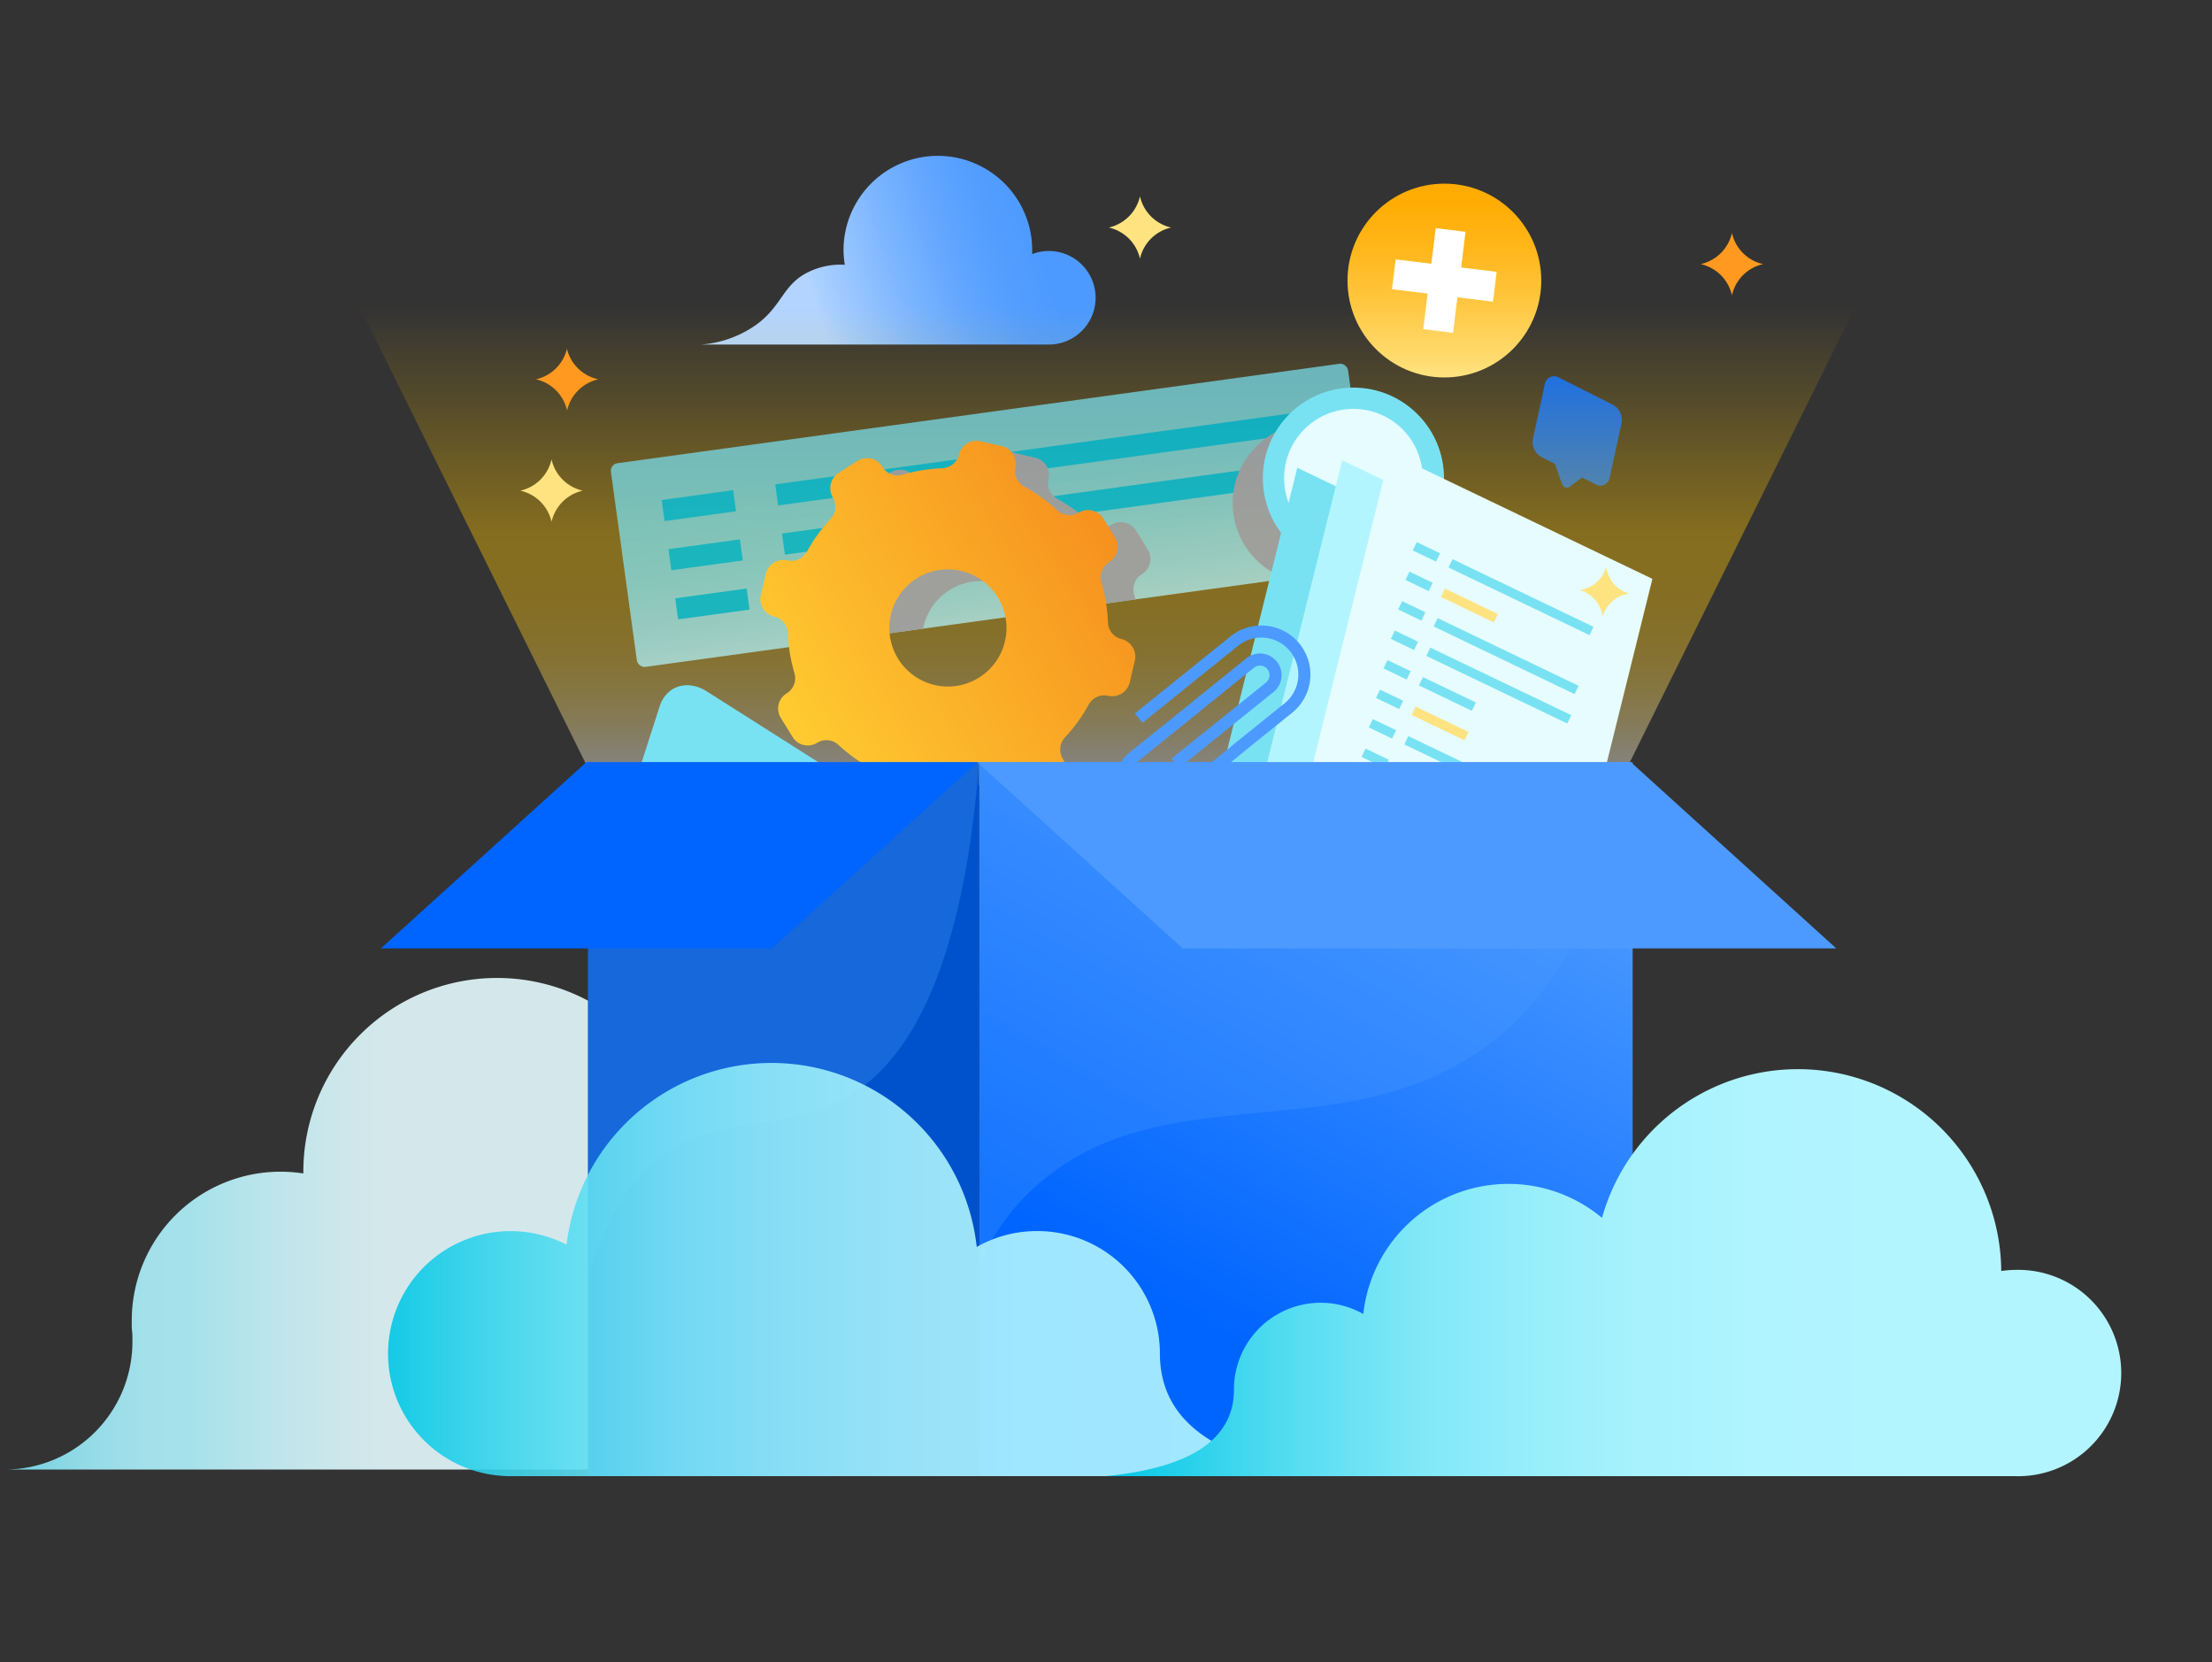
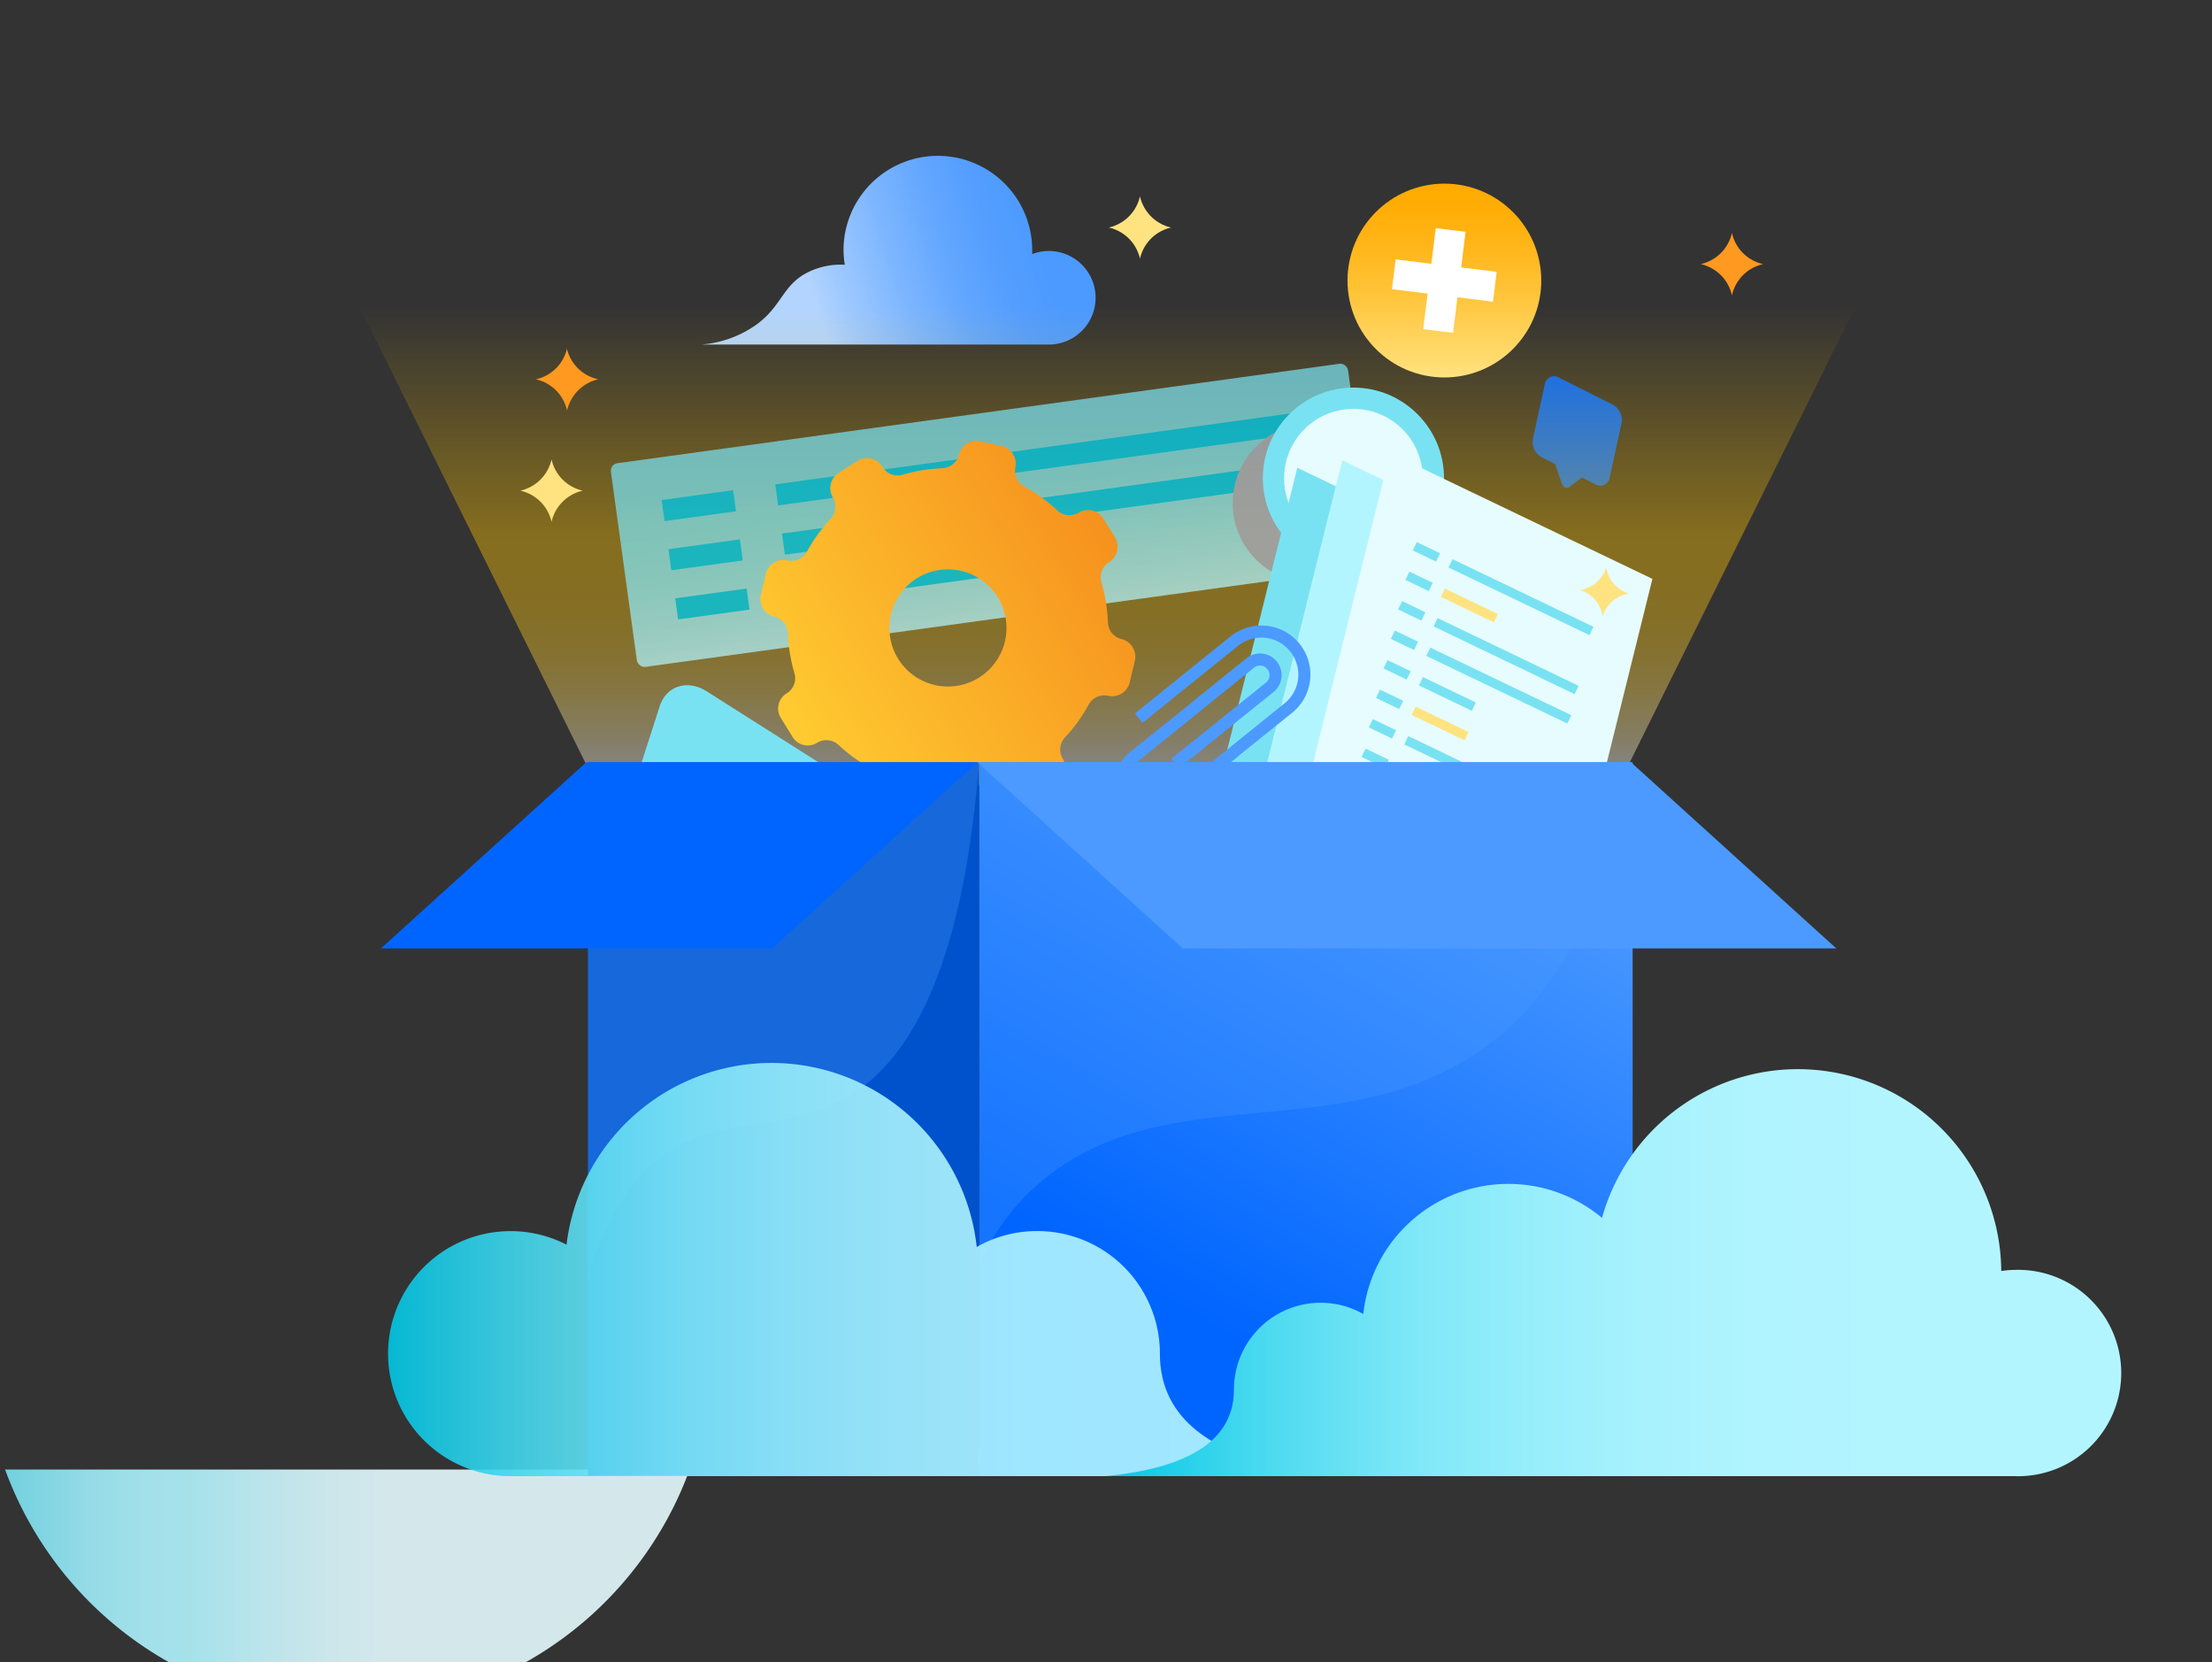
<svg xmlns="http://www.w3.org/2000/svg" xmlns:xlink="http://www.w3.org/1999/xlink" viewBox="0 0 366 275">
  <rect x="0" y="0" width="366" height="275" fill="#333333" stroke="none" />
  <defs>
    <style>.cls-1,.cls-23,.cls-28{opacity:0.9;}.cls-1{fill:url(#linear-gradient);}.cls-2{isolation:isolate;}.cls-3{fill:url(#linear-gradient-2);}.cls-4{fill:#0065ff;}.cls-5{opacity:0.4;fill:url(#linear-gradient-3);}.cls-6{fill:#79e2f2;}.cls-7{opacity:0.8;}.cls-8{clip-path:url(#clip-path);}.cls-11,.cls-14,.cls-16,.cls-17,.cls-9{fill:none;}.cls-9{stroke:#00c7e5;}.cls-11,.cls-12,.cls-14,.cls-16,.cls-17,.cls-9{stroke-miterlimit:10;}.cls-11,.cls-12,.cls-9{stroke-width:3.52px;}.cls-10{fill:#a5adba;mix-blend-mode:color-burn;}.cls-11,.cls-12,.cls-16{stroke:#79e2f2;}.cls-12,.cls-15{fill:#e6fcff;}.cls-13{fill:#b3f5ff;}.cls-14{stroke:#4c9aff;stroke-width:2px;}.cls-16,.cls-17{stroke-width:1.53px;}.cls-17{stroke:#ffe380;}.cls-18{fill:#ffe380;}.cls-19{fill:#ff991f;}.cls-20{fill:url(#linear-gradient-5);}.cls-21{fill:url(#linear-gradient-6);}.cls-22{fill:#fff;}.cls-23{fill:url(#linear-gradient-7);}.cls-24{fill:url(#linear-gradient-8);}.cls-25,.cls-27{fill:#4c9aff;}.cls-25{opacity:0.3;mix-blend-mode:multiply;}.cls-26{fill:#0052cc;}.cls-28{fill:url(#linear-gradient-9);}.cls-29{fill:url(#linear-gradient-10);}</style>
    <linearGradient id="linear-gradient" x1="176.91" y1="207.67" x2="176.91" y2="173.67" gradientTransform="translate(-12.69 -105.43)" gradientUnits="userSpaceOnUse">
      <stop offset="0" stop-color="#b3f5ff" />
      <stop offset="0.14" stop-color="#a2effb" />
      <stop offset="0.39" stop-color="#8be8f6" />
      <stop offset="0.63" stop-color="#7ee4f3" />
      <stop offset="0.83" stop-color="#79e2f2" />
    </linearGradient>
    <linearGradient id="linear-gradient-2" x1="171.89" y1="38.8" x2="134.93" y2="50.39" gradientUnits="userSpaceOnUse">
      <stop offset="0" stop-color="#4c9aff" />
      <stop offset="0.17" stop-color="#529dff" />
      <stop offset="0.39" stop-color="#62a6ff" />
      <stop offset="0.63" stop-color="#7db6ff" />
      <stop offset="0.9" stop-color="#a2cbff" />
      <stop offset="1" stop-color="#b2d4ff" />
    </linearGradient>
    <linearGradient id="linear-gradient-3" x1="183.24" y1="126.3" x2="183.24" y2="41.41" gradientUnits="userSpaceOnUse">
      <stop offset="0" stop-color="#fffae5" />
      <stop offset="0.02" stop-color="#fff5d1" />
      <stop offset="0.06" stop-color="#ffeaa1" />
      <stop offset="0.11" stop-color="#ffe076" />
      <stop offset="0.15" stop-color="#ffd751" />
      <stop offset="0.2" stop-color="#ffd034" />
      <stop offset="0.25" stop-color="#ffcb1d" />
      <stop offset="0.31" stop-color="#ffc70d" />
      <stop offset="0.37" stop-color="#ffc503" />
      <stop offset="0.45" stop-color="#ffc400" />
      <stop offset="0.89" stop-color="#ffc400" stop-opacity="0" />
    </linearGradient>
    <clipPath id="clip-path">
      <rect class="cls-1" x="102.65" y="68.24" width="123.12" height="34.01" rx="1.25" transform="translate(-10.09 23.2) rotate(-7.84)" />
    </clipPath>
    <linearGradient id="linear-gradient-5" x1="84.02" y1="-24.85" x2="128.35" y2="-69.18" gradientTransform="translate(42.7 125.28) rotate(13.26)" gradientUnits="userSpaceOnUse">
      <stop offset="0" stop-color="#ffcb31" />
      <stop offset="1" stop-color="#f6911e" />
    </linearGradient>
    <linearGradient id="linear-gradient-6" x1="238.99" y1="62.43" x2="238.99" y2="30.38" gradientUnits="userSpaceOnUse">
      <stop offset="0" stop-color="#ffe380" />
      <stop offset="0.11" stop-color="#ffda6c" />
      <stop offset="0.4" stop-color="#ffc63e" />
      <stop offset="0.65" stop-color="#ffb71c" />
      <stop offset="0.86" stop-color="#ffae07" />
      <stop offset="1" stop-color="#ffab00" />
    </linearGradient>
    <linearGradient id="linear-gradient-7" x1="0.84" y1="202.44" x2="173.64" y2="202.44" gradientUnits="userSpaceOnUse">
      <stop offset="0" stop-color="#79e2f2" />
      <stop offset="0.03" stop-color="#87e6f5" />
      <stop offset="0.08" stop-color="#9feefb" />
      <stop offset="0.13" stop-color="#aef3fe" />
      <stop offset="0.18" stop-color="#b3f5ff" />
      <stop offset="0.24" stop-color="#c8f8ff" />
      <stop offset="0.32" stop-color="#defbff" />
      <stop offset="0.37" stop-color="#e6fcff" />
    </linearGradient>
    <linearGradient id="linear-gradient-8" x1="5383.92" y1="252.76" x2="5305.79" y2="117.43" gradientTransform="matrix(1, 0, 0, -1, -5128.79, 370.2)" gradientUnits="userSpaceOnUse">
      <stop offset="0.26" stop-color="#0065ff" />
      <stop offset="0.89" stop-color="#4c9aff" />
    </linearGradient>
    <linearGradient id="linear-gradient-9" x1="64.23" y1="210.04" x2="221.92" y2="210.04" gradientUnits="userSpaceOnUse">
      <stop offset="0" stop-color="#00c7e5" />
      <stop offset="0.04" stop-color="#15cce8" />
      <stop offset="0.13" stop-color="#3fd7ee" />
      <stop offset="0.22" stop-color="#63e0f3" />
      <stop offset="0.31" stop-color="#80e8f8" />
      <stop offset="0.42" stop-color="#97eefb" />
      <stop offset="0.53" stop-color="#a7f2fd" />
      <stop offset="0.65" stop-color="#b0f4ff" />
      <stop offset="0.82" stop-color="#b3f5ff" />
    </linearGradient>
    <linearGradient id="linear-gradient-10" x1="182.91" y1="210.55" x2="350.57" y2="210.55" xlink:href="#linear-gradient-9" />
  </defs>
  <title>spot-new-capabilitiesAWS + Azure LP</title>
  <g class="cls-2">
    <g id="Layer_1" data-name="Layer 1">
      <path class="cls-3" d="M116,57a18.13,18.13,0,0,0,9.38-3.46c3.77-2.88,4.08-5.85,7.4-8a12.08,12.08,0,0,1,7-1.74,16,16,0,0,1-.21-2.41,15.61,15.61,0,0,1,31.22,0c0,.22,0,.43,0,.64a7.63,7.63,0,0,1,2.75-.51,7.74,7.74,0,0,1,0,15.48H116Z" />
      <path class="cls-4" d="M266.82,66.93,258,62.49a1.56,1.56,0,0,0-2.38,1l-2,9.16a2.88,2.88,0,0,0,1.5,3l2.17,1.1L258.42,80c.2.57.81.88,1.19.6L261.76,79l2.17,1.09a1.56,1.56,0,0,0,2.39-1l2-9.16A2.9,2.9,0,0,0,266.82,66.93Z" />
      <polygon class="cls-5" points="311.62 41.41 54.85 41.41 96.91 126.3 269.57 126.3 311.62 41.41" />
      <path class="cls-6" d="M143,130.91l-26.09-16.56c-3.19-2-6.67-.89-7.77,2.52l-9,28a9.05,9.05,0,0,0,3.77,9.85l6.44,4.09,2.49,10.37c.44,1.84,2.24,3,3.52,2.23l7.2-4.21,6.44,4.09c3.19,2,6.67.89,7.78-2.53l9.05-28A9.08,9.08,0,0,0,143,130.91Z" />
      <g class="cls-7">
        <rect class="cls-1" x="102.65" y="68.24" width="123.12" height="34.01" rx="1.25" transform="translate(-10.09 23.2) rotate(-7.84)" />
        <g class="cls-8">
          <line class="cls-9" x1="128.51" y1="81.87" x2="215.26" y2="69.93" />
          <line class="cls-9" x1="109.72" y1="84.46" x2="121.54" y2="82.83" />
          <line class="cls-9" x1="129.63" y1="90.01" x2="216.38" y2="78.06" />
          <line class="cls-9" x1="110.84" y1="92.59" x2="122.66" y2="90.97" />
          <line class="cls-9" x1="130.75" y1="98.14" x2="170.37" y2="92.68" />
          <line class="cls-9" x1="111.96" y1="100.72" x2="123.78" y2="99.1" />
          <line class="cls-10" x1="227.21" y1="97.18" x2="235.54" y2="104.75" />
          <circle class="cls-10" cx="217.19" cy="83.23" r="13.23" />
-           <path class="cls-10" d="M192.34,114.83l.85-3.61a3,3,0,0,0-2.19-3.54h0a3,3,0,0,1-2.27-2.77,26.47,26.47,0,0,0-1.08-6.6A2.93,2.93,0,0,1,188.93,95h0a3,3,0,0,0,1-4.06l-1.95-3.15a3,3,0,0,0-4.06-1h0a3,3,0,0,1-3.55-.34,26.12,26.12,0,0,0-5.42-3.92,3,3,0,0,1-1.47-3.27h0a2.93,2.93,0,0,0-2.19-3.54l-3.6-.85a3,3,0,0,0-3.55,2.19h0a3,3,0,0,1-2.77,2.27,26.55,26.55,0,0,0-6.6,1.08,2.92,2.92,0,0,1-3.32-1.28h0a2.94,2.94,0,0,0-4.06-1l-3.15,2a3,3,0,0,0-.95,4.06h0a2.92,2.92,0,0,1-.34,3.55A26.87,26.87,0,0,0,139,93.18a3,3,0,0,1-3.26,1.47h0a2.94,2.94,0,0,0-3.55,2.19l-.85,3.6a3,3,0,0,0,2.2,3.55h0a2.93,2.93,0,0,1,2.26,2.77,26.11,26.11,0,0,0,1.09,6.6,2.93,2.93,0,0,1-1.28,3.32h0a2.94,2.94,0,0,0-1,4l1.94,3.16a3,3,0,0,0,4.06.95h0a2.92,2.92,0,0,1,3.55.34,26.59,26.59,0,0,0,5.42,3.92,2.94,2.94,0,0,1,1.46,3.26h0a3,3,0,0,0,2.19,3.55l3.61.85a3,3,0,0,0,3.54-2.2h0a2.94,2.94,0,0,1,2.77-2.26,26.48,26.48,0,0,0,6.6-1.09,2.94,2.94,0,0,1,3.33,1.28h0a3,3,0,0,0,4.06,1l3.15-1.94a3,3,0,0,0,1-4.06h0a3,3,0,0,1,.34-3.55,25.86,25.86,0,0,0,3.92-5.42A3,3,0,0,1,188.8,117h0A3,3,0,0,0,192.34,114.83Zm-20.49-7.64a9.69,9.69,0,1,1-6.52-10.55A9.7,9.7,0,0,1,171.85,107.19Z" />
        </g>
      </g>
      <line class="cls-11" x1="233.33" y1="88.42" x2="241.65" y2="95.99" />
      <circle class="cls-12" cx="223.94" cy="79.11" r="13.23" />
      <path class="cls-6" d="M229,162.78l-31.77-15.24,17.42-70.16L258.09,98.2l-17.42,70.16Z" />
      <path class="cls-13" d="M236.44,161.54,204.66,146.3l17.43-70.16L265.49,97l-17.42,70.16Z" />
      <path class="cls-14" d="M194.44,126.29l15.65-12.59a2.58,2.58,0,0,0,.39-3.63h0a2.56,2.56,0,0,0-3.62-.39l-8.9,7.16" />
      <path class="cls-14" d="M204.08,124.45l9.09-7.32a7.11,7.11,0,0,0,1.08-10h0a7.12,7.12,0,0,0-10-1.09L188.41,118.8" />
      <path class="cls-14" d="M198,116.84l-10.48,8.43a4.87,4.87,0,0,0-.75,6.86h0a4.88,4.88,0,0,0,6.87.75l10.48-8.43" />
      <path class="cls-15" d="M244.35,160.34,212.58,145.1,230,74.94l43.41,20.82L256,165.92Z" />
      <path class="cls-16" d="M223.19,134.28l3.85,1.85" />
      <path class="cls-16" d="M224.4,129.4l3.85,1.85" />
      <path class="cls-16" d="M225.61,124.53l3.85,1.84" />
      <path class="cls-16" d="M226.82,119.65l3.85,1.84" />
      <path class="cls-16" d="M228,114.77l3.84,1.84" />
      <path class="cls-16" d="M229.25,109.89l3.84,1.84" />
      <path class="cls-16" d="M230.46,105l3.85,1.84" />
      <path class="cls-16" d="M231.67,100.13l3.85,1.85" />
      <path class="cls-16" d="M232.88,95.25l3.85,1.85" />
      <path class="cls-16" d="M234.09,90.37l3.85,1.85" />
      <path class="cls-16" d="M229.06,137.1l15.7,7.53" />
      <path class="cls-16" d="M230.27,132.22l23.33,11.19" />
      <path class="cls-16" d="M231.48,127.34l23.33,11.19" />
      <path class="cls-16" d="M232.69,122.46,248.4,130" />
      <path class="cls-17" d="M233.9,117.58l8.76,4.2" />
      <path class="cls-16" d="M235.11,112.7l8.76,4.2" />
      <path class="cls-16" d="M236.33,107.82,259.66,119" />
      <path class="cls-16" d="M237.54,102.94l23.33,11.2" />
      <path class="cls-17" d="M238.75,98.06l8.76,4.21" />
      <path class="cls-16" d="M240,93.19l23.33,11.19" />
      <path class="cls-18" d="M265.77,93.84h0a5.38,5.38,0,0,0,3.76,4.36h0a5.35,5.35,0,0,0-4.35,3.76h0a5.39,5.39,0,0,0-3.76-4.36h0a5.37,5.37,0,0,0,4.35-3.76Z" />
      <path class="cls-19" d="M93.78,57.59h0A6.8,6.8,0,0,0,99,62.75h0a6.83,6.83,0,0,0-5.17,5.17h0a6.8,6.8,0,0,0-5.16-5.17h0a6.78,6.78,0,0,0,5.16-5.16Z" />
      <path class="cls-19" d="M286.57,38.53h0a6.79,6.79,0,0,0,5.16,5.16h0a6.8,6.8,0,0,0-5.16,5.17h0a6.83,6.83,0,0,0-5.17-5.17h0a6.82,6.82,0,0,0,5.17-5.16Z" />
      <path class="cls-18" d="M188.62,32.47h0a6.83,6.83,0,0,0,5.16,5.17h0a6.81,6.81,0,0,0-5.16,5.16h0a6.81,6.81,0,0,0-5.16-5.16h0a6.83,6.83,0,0,0,5.16-5.17Z" />
      <path class="cls-18" d="M91.26,76h0a6.83,6.83,0,0,0,5.16,5.17h0a6.81,6.81,0,0,0-5.16,5.16h0a6.8,6.8,0,0,0-5.17-5.16h0A6.83,6.83,0,0,0,91.26,76Z" />
      <path class="cls-20" d="M186.93,112.88l.85-3.61a3,3,0,0,0-2.2-3.55h0a2.92,2.92,0,0,1-2.26-2.76,26,26,0,0,0-1.09-6.6A2.94,2.94,0,0,1,183.51,93h0a3,3,0,0,0,1-4.06l-1.95-3.15a3,3,0,0,0-4.06-1h0a2.94,2.94,0,0,1-3.55-.35,26.18,26.18,0,0,0-5.42-3.91A3,3,0,0,1,168,77.34h0a3,3,0,0,0-2.19-3.54L162.23,73a2.94,2.94,0,0,0-3.54,2.19h0a3,3,0,0,1-2.77,2.27,26.47,26.47,0,0,0-6.6,1.08A2.93,2.93,0,0,1,146,77.21h0a2.94,2.94,0,0,0-4.06-1l-3.15,2a3,3,0,0,0-1,4.06h0a3,3,0,0,1-.34,3.55,26.12,26.12,0,0,0-3.92,5.42,2.93,2.93,0,0,1-3.26,1.46h0a3,3,0,0,0-3.55,2.2l-.85,3.6A3,3,0,0,0,128.1,102h0a2.94,2.94,0,0,1,2.27,2.77,26.4,26.4,0,0,0,1.08,6.59,2.93,2.93,0,0,1-1.27,3.33h0a2.94,2.94,0,0,0-1,4.05l1.95,3.15a2.94,2.94,0,0,0,4.06,1h0a2.92,2.92,0,0,1,3.55.34,26.72,26.72,0,0,0,5.42,3.91,3,3,0,0,1,1.47,3.27h0a2.93,2.93,0,0,0,2.19,3.54l3.61.85a2.93,2.93,0,0,0,3.54-2.19h0a3,3,0,0,1,2.77-2.27,26.55,26.55,0,0,0,6.6-1.08,2.92,2.92,0,0,1,3.32,1.28h0a3,3,0,0,0,4.06.95l3.15-1.95a2.94,2.94,0,0,0,1-4h0a2.94,2.94,0,0,1,.34-3.55,26.22,26.22,0,0,0,3.92-5.42,2.93,2.93,0,0,1,3.26-1.46h0A3,3,0,0,0,186.93,112.88Zm-20.49-7.65a9.69,9.69,0,1,1-6.52-10.54A9.7,9.7,0,0,1,166.44,105.23Z" />
      <circle class="cls-21" cx="238.99" cy="46.41" r="16.03" />
      <rect class="cls-22" x="236.5" y="37.99" width="4.97" height="16.84" transform="translate(7.51 -28.99) rotate(7.05)" />
      <rect class="cls-22" x="236.5" y="37.99" width="4.97" height="16.84" transform="translate(163.59 277.89) rotate(-82.95)" />
-       <path class="cls-23" d="M152.49,222c0-.28,0-.56,0-.85,0-.51.06-1,.12-1.52s0-.75,0-1.12A24.63,24.63,0,0,0,114,198.2a33.18,33.18,0,0,0,.29-4.37,32.05,32.05,0,1,0-64.1,0,2.71,2.71,0,0,0,0,.29,24.62,24.62,0,0,0-28.39,24.35q0,.6,0,1.2c.05.45.09.9.11,1.36,0,.31,0,.62,0,.93A21.14,21.14,0,0,1,.84,243.1h172.8A21.15,21.15,0,0,1,152.49,222Zm-49.71-3.49.61-.53c0,.18,0,.35,0,.53Z" />
+       <path class="cls-23" d="M152.49,222c0-.28,0-.56,0-.85,0-.51.06-1,.12-1.52s0-.75,0-1.12A24.63,24.63,0,0,0,114,198.2q0,.6,0,1.2c.05.45.09.9.11,1.36,0,.31,0,.62,0,.93A21.14,21.14,0,0,1,.84,243.1h172.8A21.15,21.15,0,0,1,152.49,222Zm-49.71-3.49.61-.53c0,.18,0,.35,0,.53Z" />
      <rect class="cls-24" x="162" y="126.1" width="108.14" height="118" transform="translate(432.14 370.2) rotate(-180)" />
      <path class="cls-25" d="M162,126.1v83.18a37.49,37.49,0,0,1,11.41-14.74c18.72-14.63,43.37-6.7,64.93-16.94,12.72-6,26.47-19.39,31.11-51.5Z" />
      <rect class="cls-26" x="97.28" y="126.1" width="64.72" height="118" transform="translate(259.28 370.2) rotate(-180)" />
      <path class="cls-25" d="M97.28,212.13a42.29,42.29,0,0,1,7.09-15.8c11.2-14.62,26-6.7,38.86-16.93,7.75-6.15,16.15-19.89,18.77-53.3H97.28Z" />
      <polygon class="cls-4" points="127.75 156.89 63.03 156.89 97 126.1 161.72 126.1 127.75 156.89" />
      <polygon class="cls-27" points="195.69 156.89 303.83 156.89 269.86 126.1 161.72 126.1 195.69 156.89" />
      <rect class="cls-27" x="207.58" y="224.79" width="20.88" height="19.31" />
      <path class="cls-28" d="M171.61,203.65a20.12,20.12,0,0,0-10,2.63,34.16,34.16,0,0,0-67.87-.38,20.27,20.27,0,1,0-9.27,38.3H221.92c-20.72-2-30-9.08-30-20.27A20.28,20.28,0,0,0,171.61,203.65Z" />
      <path class="cls-29" d="M333.5,210.07a16.72,16.72,0,0,0-2.37.19,33.65,33.65,0,0,0-66.06-8.79,24.15,24.15,0,0,0-39.5,15.9,14.34,14.34,0,0,0-21.4,12.48c0,7.93-6.6,12.91-21.26,14.35H333.5a17.07,17.07,0,1,0,0-34.13Z" />
    </g>
  </g>
</svg>